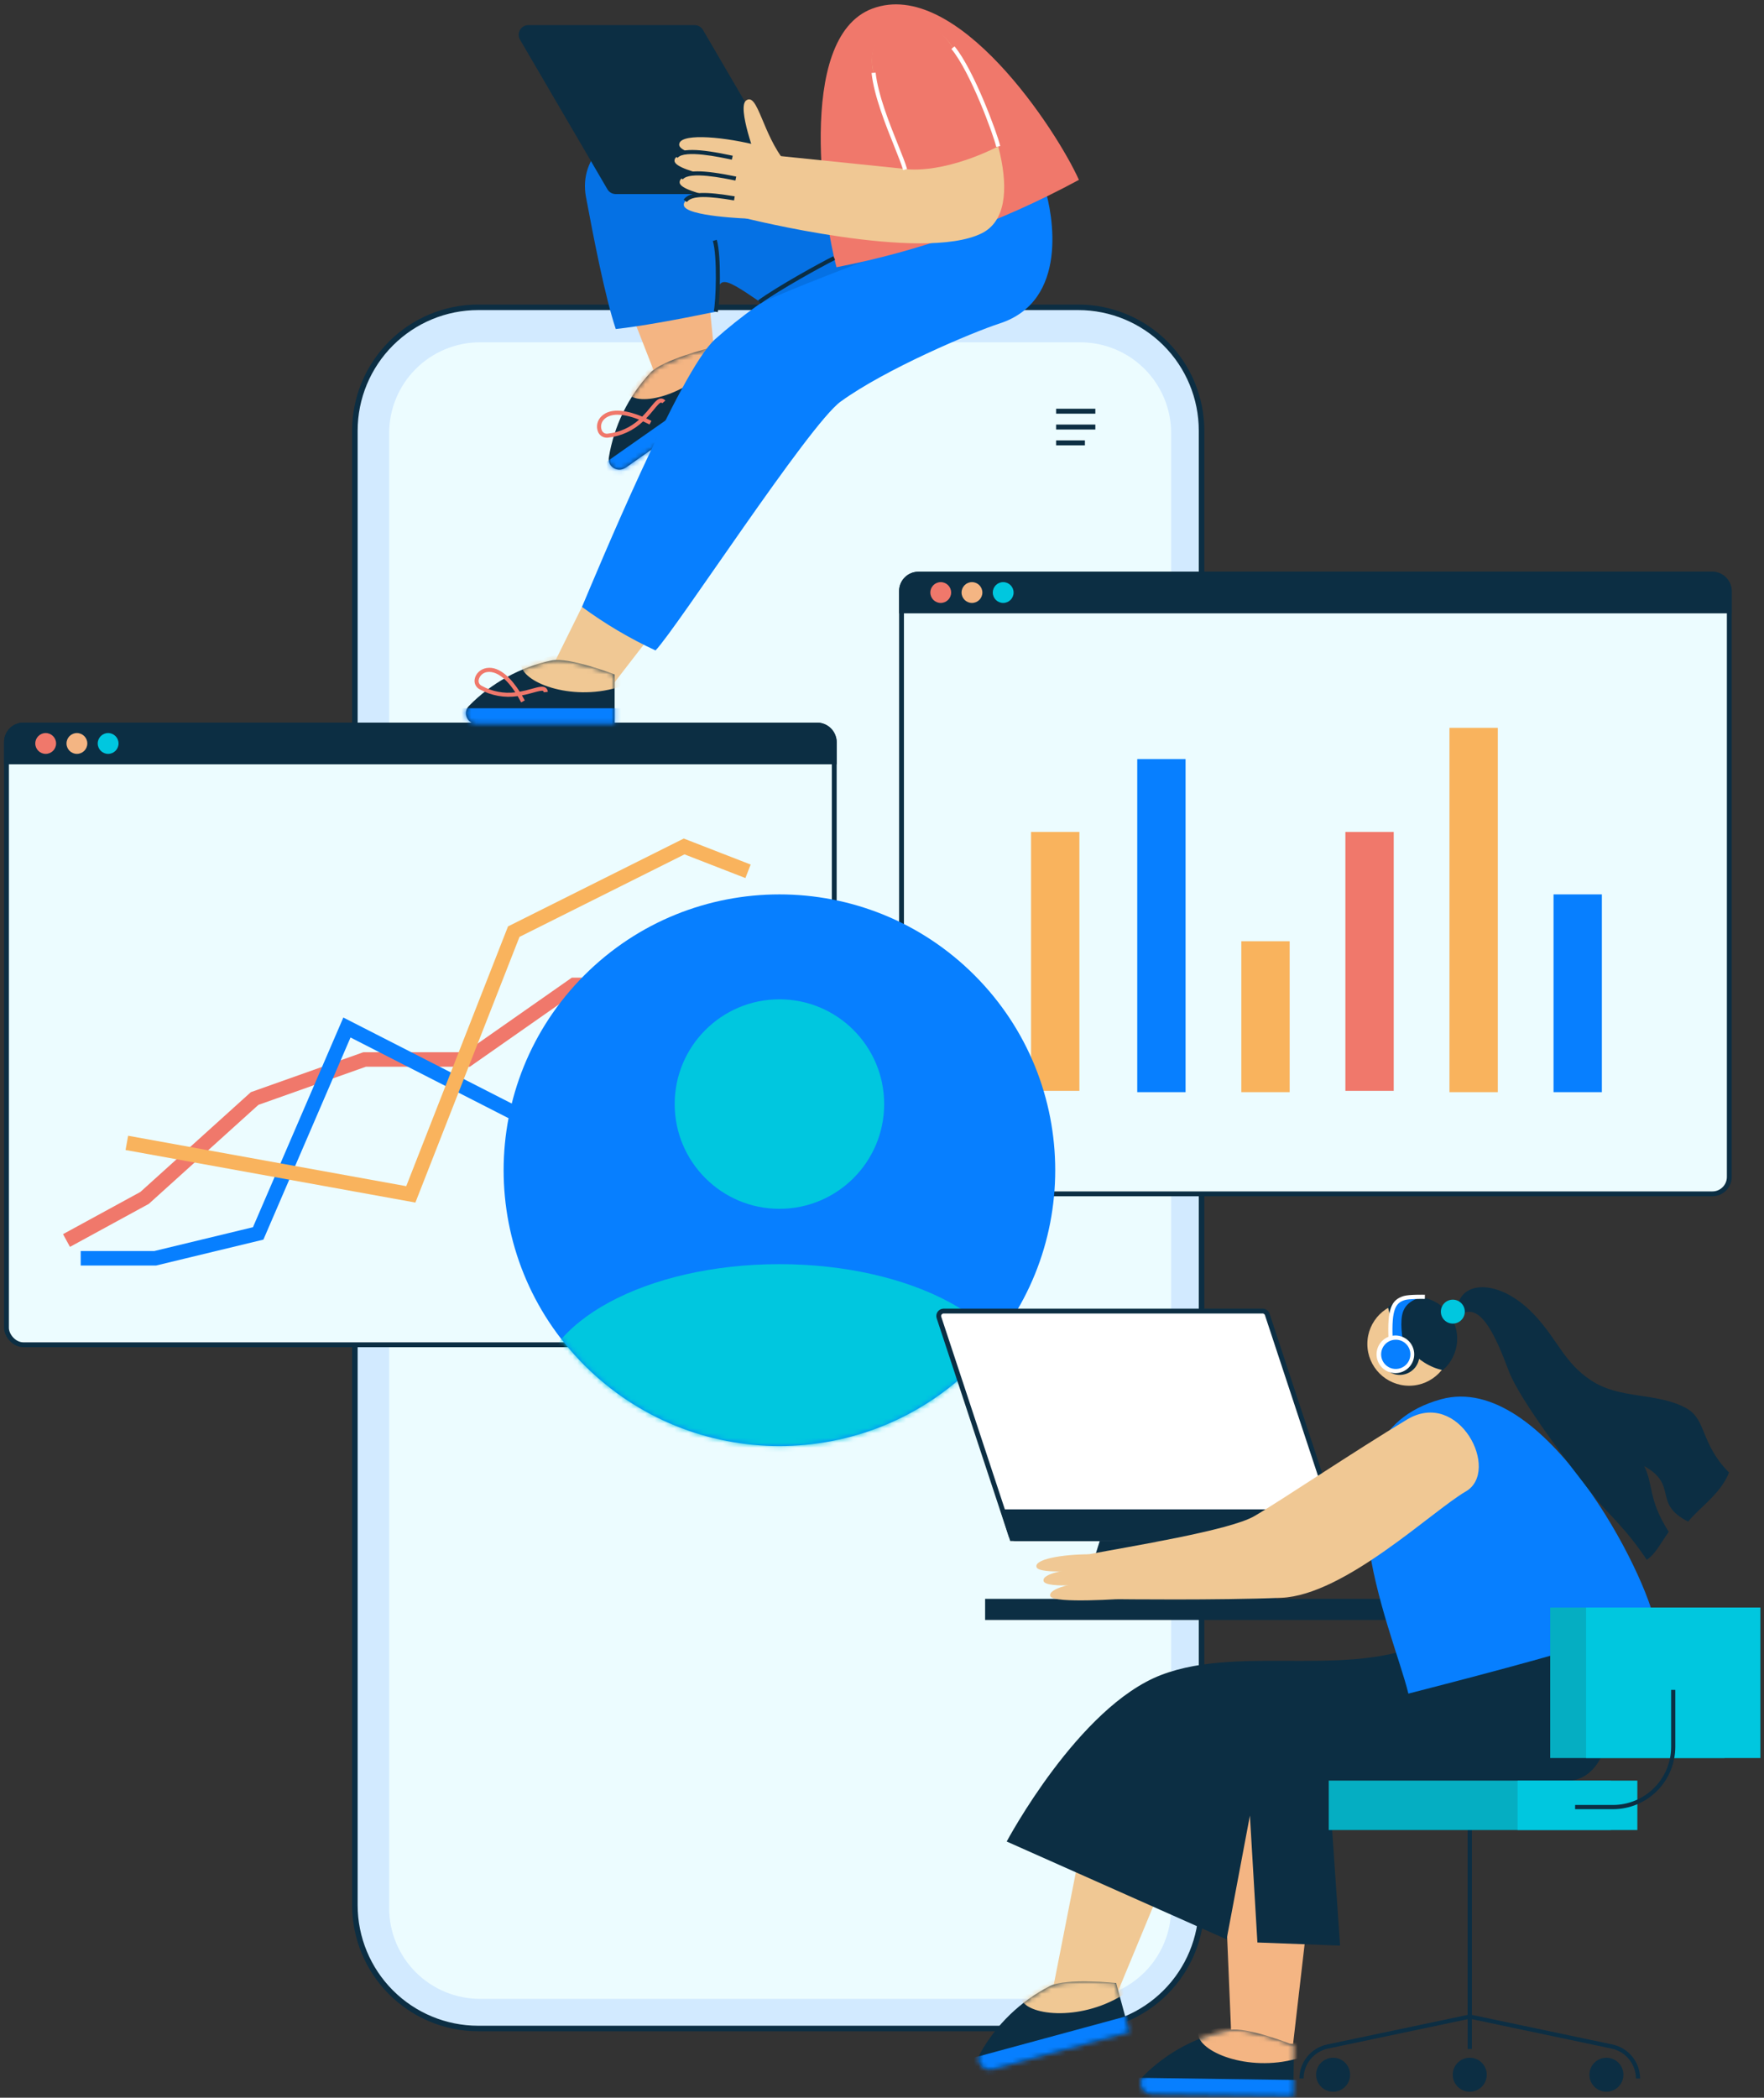
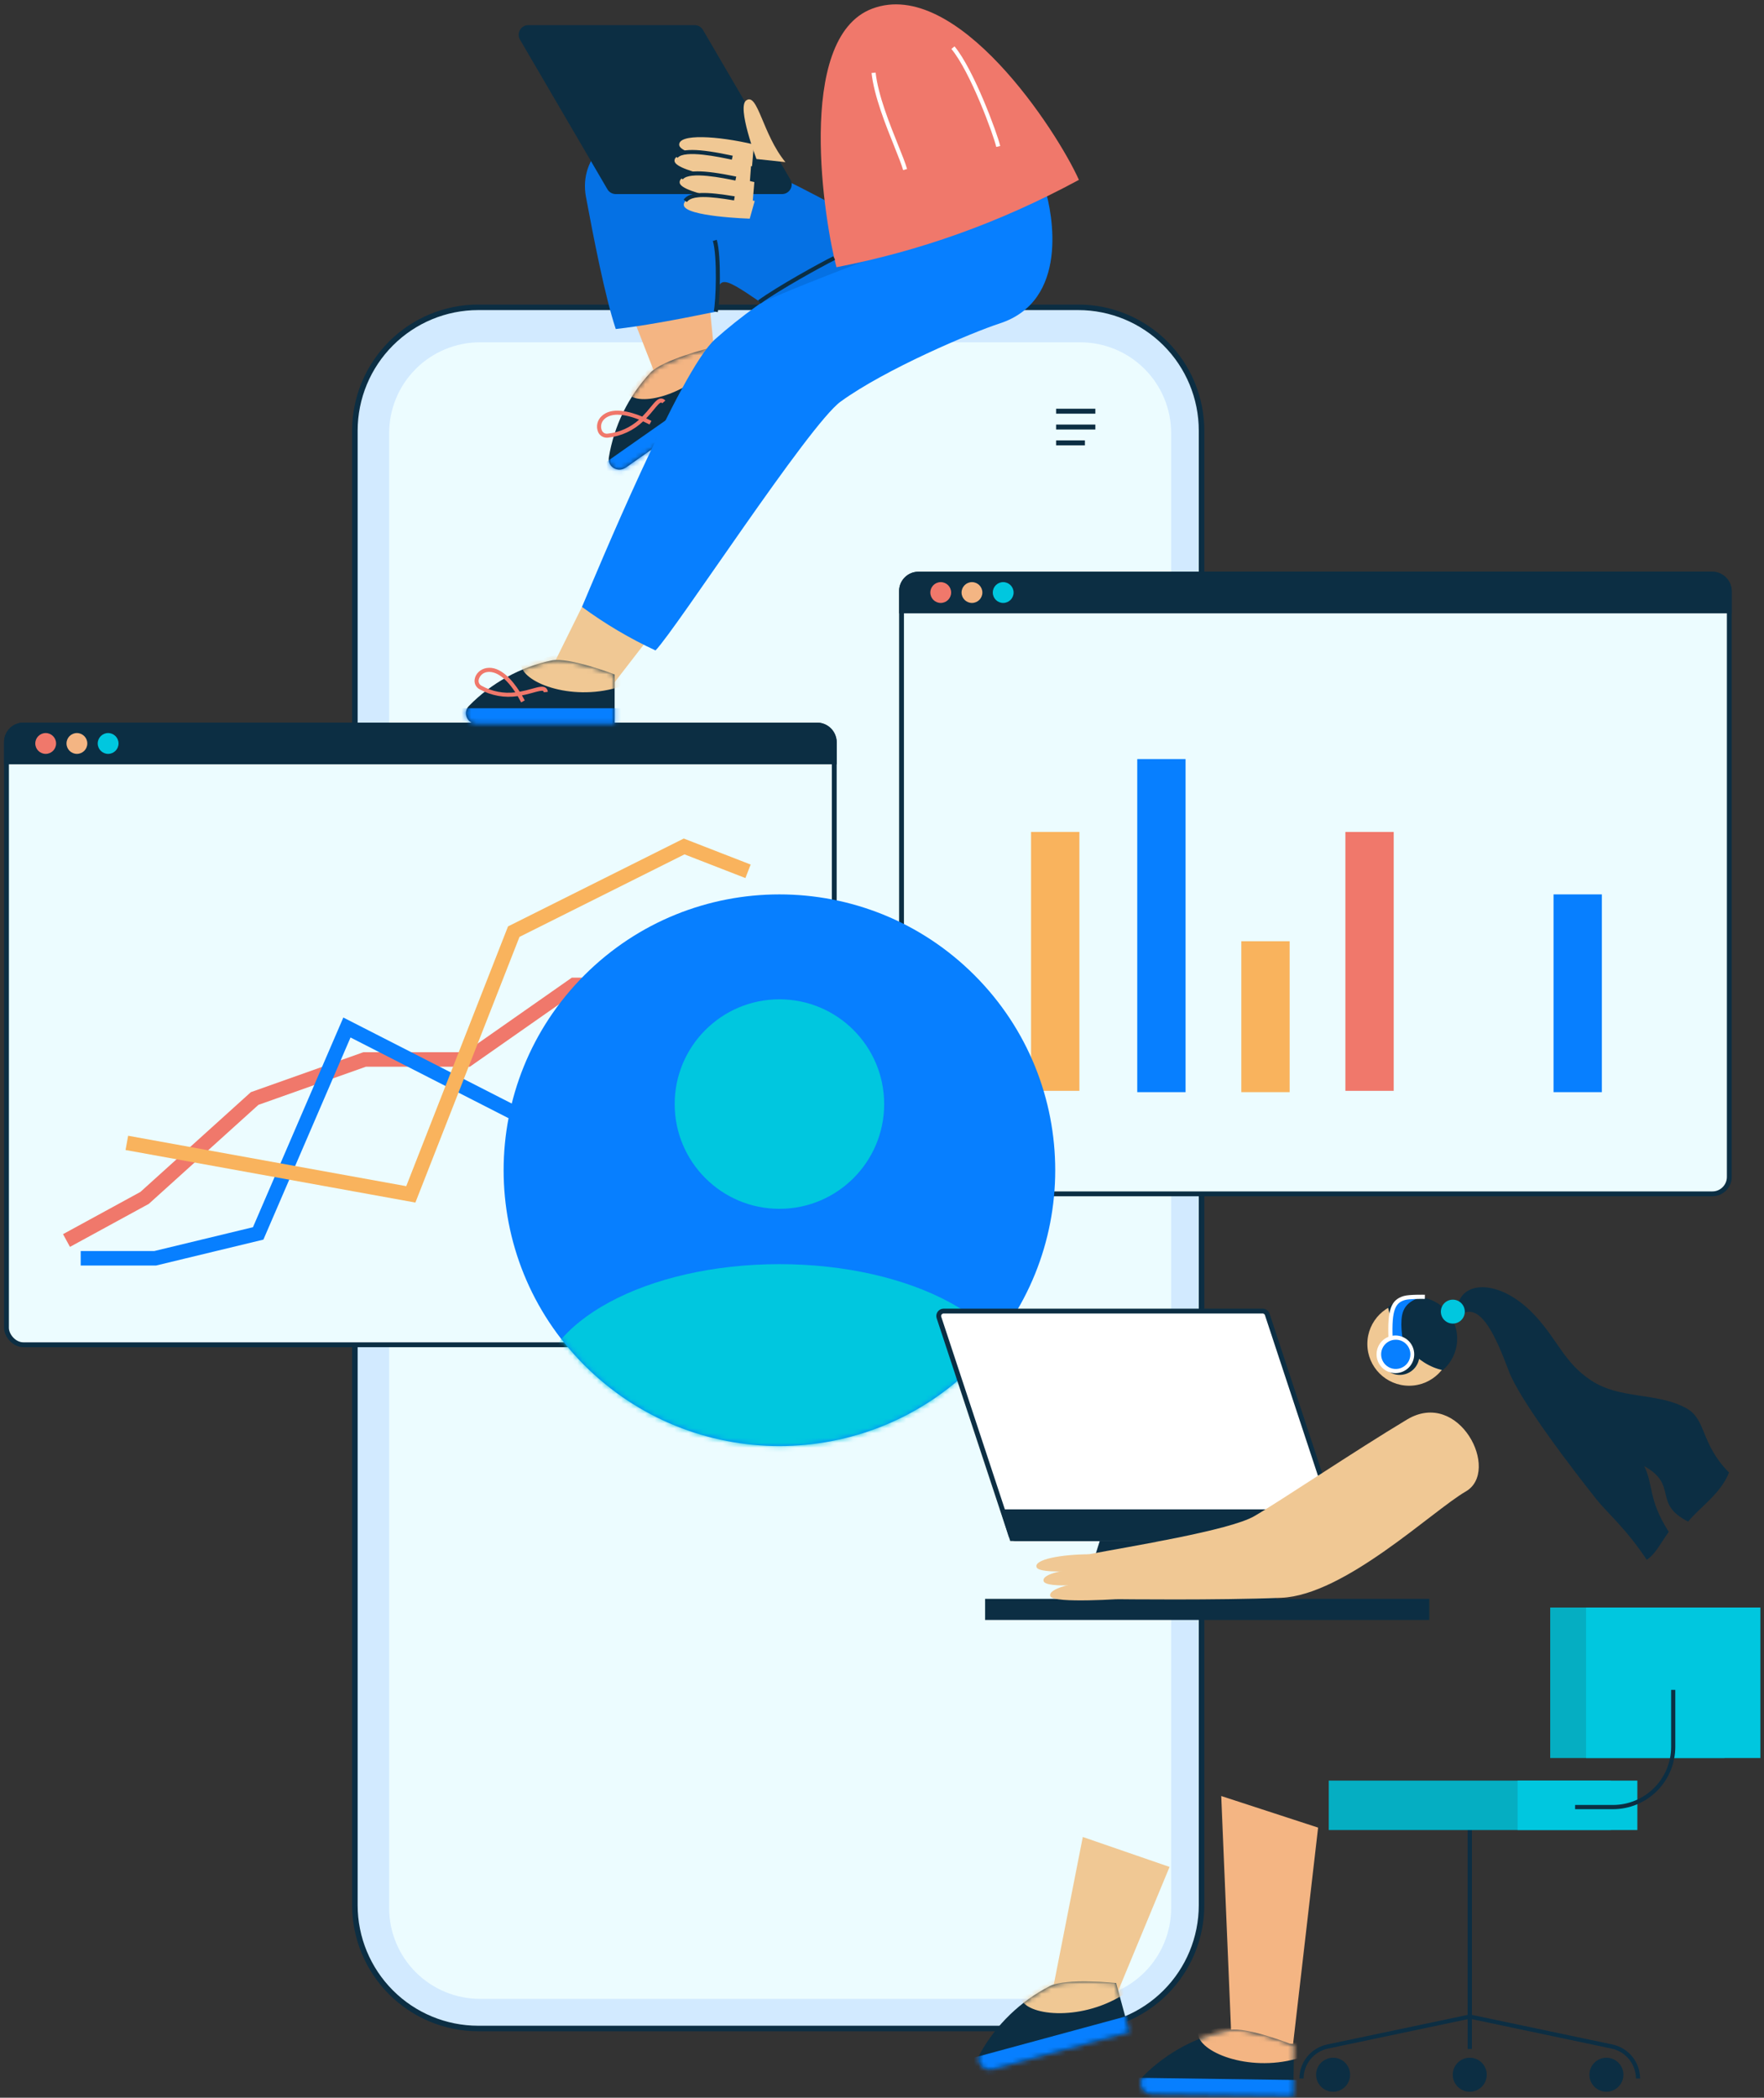
<svg xmlns="http://www.w3.org/2000/svg" width="365" height="434" viewBox="0 0 365 434" fill="none">
  <rect x="0" y="0" width="365" height="434" fill="#333333" stroke="none" />
  <path d="M223.126 63.582H98.924C84.844 63.582 73.431 74.996 73.431 89.075V394.187C73.431 408.266 84.844 419.68 98.924 419.68H223.126C237.206 419.68 248.62 408.266 248.62 394.187V89.075C248.62 74.996 237.206 63.582 223.126 63.582Z" fill="#D2EAFF" />
  <path d="M223.126 420.252H98.924C92.013 420.244 85.388 417.495 80.502 412.608C75.615 407.722 72.867 401.097 72.858 394.186V89.075C72.867 82.165 75.615 75.539 80.502 70.653C85.388 65.766 92.013 63.018 98.924 63.01H223.126C230.036 63.018 236.662 65.766 241.548 70.653C246.435 75.539 249.183 82.165 249.191 89.075V394.186C249.183 401.097 246.435 407.722 241.548 412.608C236.662 417.495 230.036 420.244 223.126 420.252V420.252ZM98.924 64.154C92.317 64.162 85.983 66.79 81.311 71.462C76.639 76.134 74.01 82.468 74.002 89.075V394.186C74.01 400.794 76.637 407.129 81.309 411.801C85.982 416.473 92.316 419.101 98.924 419.108H223.126C229.733 419.101 236.068 416.473 240.74 411.801C245.412 407.129 248.04 400.794 248.047 394.186V89.075C248.04 82.468 245.412 76.133 240.74 71.461C236.068 66.789 229.733 64.161 223.126 64.154H98.924Z" fill="#0C2E43" />
  <path d="M223.525 70.82H99.323C96.853 70.82 94.408 71.306 92.126 72.251C89.844 73.197 87.771 74.582 86.025 76.329C84.279 78.075 82.894 80.149 81.949 82.431C81.004 84.713 80.518 87.158 80.519 89.628V394.739C80.518 397.209 81.004 399.655 81.949 401.937C82.894 404.219 84.279 406.292 86.025 408.039C87.771 409.785 89.844 411.171 92.126 412.116C94.408 413.061 96.853 413.548 99.323 413.548H223.525C228.513 413.548 233.297 411.566 236.825 408.039C240.352 404.512 242.333 399.728 242.333 394.739V89.628C242.333 84.64 240.352 79.856 236.825 76.329C233.297 72.801 228.513 70.82 223.525 70.82Z" fill="#ECFCFF" />
  <rect x="1.34" y="150.009" width="171.279" height="128.21" rx="3.5" fill="#ECFCFF" stroke="#0C2E43" />
  <path d="M0.84 153.509C0.84 151.3 2.631 149.509 4.84 149.509H169.119C171.328 149.509 173.119 151.3 173.119 153.509V158.123H0.84V153.509Z" fill="#0C2E43" />
  <circle cx="9.453" cy="153.816" r="2.153" fill="#F0786B" />
  <circle cx="15.914" cy="153.816" r="2.153" fill="#F4B583" />
  <circle cx="22.374" cy="153.816" r="2.153" fill="#00C7DF" />
  <path d="M159.186 189.08L132.745 203.769H118.79L96.756 219.193H75.456L52.687 227.273L29.918 247.838L13.76 256.652" stroke="#F0786B" stroke-width="3" />
  <path d="M156.249 216.256L127.604 219.928L106.305 230.211L71.784 212.583L53.422 255.183L32.122 260.324H16.698" stroke="#077FFF" stroke-width="3" />
  <path d="M26.246 236.454L85.004 247.104L106.304 192.752L141.559 175.125L154.779 180.266" stroke="#F9B35D" stroke-width="3" />
  <rect x="186.54" y="118.784" width="171.279" height="128.21" rx="3.5" fill="#ECFCFF" stroke="#0C2E43" />
  <path d="M186.04 122.284C186.04 120.075 187.831 118.284 190.04 118.284H354.319C356.529 118.284 358.319 120.075 358.319 122.284V126.898H186.04V122.284Z" fill="#0C2E43" />
  <circle cx="194.654" cy="122.591" r="2.153" fill="#F0786B" />
  <circle cx="201.116" cy="122.591" r="2.153" fill="#F4B583" />
  <circle cx="207.576" cy="122.591" r="2.153" fill="#00C7DF" />
  <path d="M261.849 225.958L261.849 194.733" stroke="#F9B35D" stroke-width="10" />
  <path d="M218.343 225.686V172.121" stroke="#F9B35D" stroke-width="10" />
  <path d="M240.313 225.958L240.313 157.047" stroke="#077FFF" stroke-width="10" />
  <path d="M283.382 225.686V172.121" stroke="#F0786B" stroke-width="10" />
-   <path d="M304.919 225.958L304.919 150.586" stroke="#F9B35D" stroke-width="10" />
  <path d="M326.452 225.958L326.452 185.042" stroke="#077FFF" stroke-width="10" />
  <path d="M201.628 282.462C223.915 260.176 223.915 224.043 201.628 201.757C179.342 179.471 143.209 179.471 120.923 201.757C98.636 224.043 98.636 260.176 120.923 282.462C143.209 304.749 179.342 304.749 201.628 282.462Z" fill="#077FFF" />
  <mask id="mask0" mask-type="alpha" maskUnits="userSpaceOnUse" x="104" y="185" width="115" height="115">
    <path d="M201.628 282.462C223.915 260.176 223.915 224.043 201.628 201.757C179.342 179.471 143.209 179.471 120.923 201.757C98.636 224.043 98.636 260.176 120.923 282.462C143.209 304.749 179.342 304.749 201.628 282.462Z" fill="#077FFF" />
  </mask>
  <g mask="url(#mask0)">
    <path d="M161.277 315.329C188.767 315.329 211.053 303.289 211.053 288.437C211.053 273.584 188.767 261.544 161.277 261.544C133.786 261.544 111.501 273.584 111.501 288.437C111.501 303.289 133.786 315.329 161.277 315.329Z" fill="#00C7DF" />
  </g>
  <path d="M161.275 250.096C173.245 250.096 182.948 240.393 182.948 228.423C182.948 216.454 173.245 206.75 161.275 206.75C149.306 206.75 139.603 216.454 139.603 228.423C139.603 240.393 149.306 250.096 161.275 250.096Z" fill="#00C7DF" />
  <path d="M226.647 84.563H218.524V85.587H226.647V84.563Z" fill="#0C2E43" />
  <path d="M226.646 87.838H218.523V88.862H226.646V87.838Z" fill="#0C2E43" />
  <path d="M224.487 91.117H218.523V92.14H224.487V91.117Z" fill="#0C2E43" />
  <path d="M242.001 386.249L231.353 411.928L218.045 410.589L224.048 380.054L242.001 386.249Z" fill="#F0C894" />
  <path d="M217.215 410.915C211.144 414.033 206.131 418.875 202.803 424.833C201.795 426.62 203.465 428.647 205.481 428.1L233.706 420.437L230.946 410.271C230.946 410.271 220.596 409.194 217.215 410.915Z" fill="#0C2E43" />
  <mask id="mask1" mask-type="alpha" maskUnits="userSpaceOnUse" x="202" y="409" width="32" height="20">
    <path d="M217.215 410.915C211.144 414.033 206.131 418.875 202.803 424.833C201.795 426.62 203.465 428.647 205.481 428.1L233.706 420.437L230.946 410.271C230.946 410.271 220.596 409.194 217.215 410.915Z" fill="white" />
  </mask>
  <g mask="url(#mask1)">
    <path d="M211.132 413.275C212.157 417.048 223.323 418.27 232.183 412.825C241.043 407.381 222.159 407.143 222.159 407.143L211.132 413.275Z" fill="#F0C894" />
    <path d="M239.332 415.441L200.527 425.977L201.885 430.976L240.689 420.44L239.332 415.441Z" fill="#077FFF" />
  </g>
  <path d="M272.737 378.118L267.562 422.858L254.845 422.858L252.691 371.582L272.737 378.118Z" fill="#F4B583" />
  <path d="M254.375 419.985C247.68 421.308 241.526 424.581 236.685 429.39C235.224 430.83 236.271 433.24 238.359 433.269L267.603 433.682L267.752 423.15C267.752 423.15 258.099 419.262 254.375 419.985Z" fill="#0C2E43" />
  <mask id="mask2" mask-type="alpha" maskUnits="userSpaceOnUse" x="236" y="419" width="32" height="15">
    <path d="M254.375 419.985C247.68 421.308 241.526 424.581 236.685 429.39C235.224 430.83 236.271 433.24 238.359 433.269L267.603 433.682L267.752 423.15C267.752 423.15 258.099 419.262 254.375 419.985Z" fill="white" />
  </mask>
  <g mask="url(#mask2)">
    <path d="M247.877 420.576C247.822 424.485 258.218 428.738 268.236 425.946C278.254 423.154 260.166 417.721 260.166 417.721L247.877 420.576Z" fill="#F4B583" />
    <path d="M274.387 430.43L234.182 429.862L234.108 435.042L274.313 435.61L274.387 430.43Z" fill="#077FFF" />
  </g>
-   <path d="M330.773 335.629C336.348 352.247 333.455 368.434 324.236 368.434C315.016 368.434 274.945 368.393 274.945 368.393L277.279 402.526L260.177 401.884L258.627 375.625L253.801 401.238L208.302 380.995C208.302 380.995 223.131 353.123 240.236 346.546C257.342 339.968 281.148 348.009 297.571 338.522C313.993 329.034 330.773 335.629 330.773 335.629Z" fill="#0C2E43" />
  <path d="M203.836 330.789H295.744V335.156H203.836V330.789Z" fill="#0C2E43" />
  <path d="M210.125 318.326H276.129C276.819 318.326 277.307 317.651 277.09 316.996L262.215 271.947C262.077 271.532 261.69 271.252 261.253 271.252H195.249C194.559 271.252 194.071 271.927 194.287 272.582L209.163 317.631C209.3 318.046 209.688 318.326 210.125 318.326Z" fill="white" stroke="#0C2E43" />
  <path d="M278.222 318.826H209.031L206.957 312.275H276.147L278.222 318.826Z" fill="#0C2E43" />
  <path d="M223.742 330.988H245.924L249.729 318.826H227.551L223.742 330.988Z" fill="#0C2E43" />
  <path d="M227.775 330.556H264.123V331.42H227.775V330.556Z" fill="#0C2E43" />
-   <path d="M298.141 289.505C269.791 297.362 288.345 337.525 291.417 350.395C312.717 344.921 323.521 341.936 342.511 336.18C340.987 326.194 319.531 283.582 298.141 289.505Z" fill="#077FFF" />
  <path d="M268.869 430.032H269.733C269.739 428.581 270.241 427.175 271.156 426.048C272.071 424.921 273.344 424.141 274.764 423.838L304.549 417.566V373.504H303.684V416.865L274.585 422.991C272.972 423.336 271.525 424.223 270.485 425.503C269.445 426.784 268.875 428.382 268.869 430.032V430.032Z" fill="#0C2E43" />
  <path d="M303.684 417.214H304.549V423.916H303.684V417.214Z" fill="#0C2E43" />
  <path d="M275.84 432.761C273.897 432.761 272.322 431.186 272.322 429.243C272.322 427.3 273.897 425.725 275.84 425.725C277.782 425.725 279.357 427.3 279.357 429.243C279.357 431.186 277.782 432.761 275.84 432.761Z" fill="#0C2E43" />
  <path d="M338.501 430.032H339.365C339.359 428.383 338.789 426.785 337.75 425.504C336.711 424.223 335.265 423.336 333.652 422.991L304.553 416.865V373.504H303.688V417.563L333.473 423.838C334.892 424.142 336.165 424.922 337.079 426.048C337.994 427.175 338.496 428.581 338.501 430.032V430.032Z" fill="#0C2E43" />
  <path d="M332.392 432.761C330.449 432.761 328.874 431.186 328.874 429.243C328.874 427.3 330.449 425.725 332.392 425.725C334.335 425.725 335.91 427.3 335.91 429.243C335.91 431.186 334.335 432.761 332.392 432.761Z" fill="#0C2E43" />
  <path d="M304.115 432.761C302.172 432.761 300.597 431.186 300.597 429.243C300.597 427.3 302.172 425.725 304.115 425.725C306.058 425.725 307.633 427.3 307.633 429.243C307.633 431.186 306.058 432.761 304.115 432.761Z" fill="#0C2E43" />
  <path d="M356.833 363.723H320.764V332.587H356.833V363.723Z" fill="#05AEC2" />
  <path d="M364.251 363.723H328.183V332.587H364.251V363.723Z" fill="#00C7DF" />
  <path d="M333.287 378.621H274.941V368.393H333.287V378.621Z" fill="#05AEC2" />
  <path d="M338.796 378.621H314.01V368.393H338.796V378.621Z" fill="#00C7DF" />
  <path d="M325.913 374.306H333.758C337.178 374.301 340.455 372.94 342.872 370.521C345.289 368.102 346.647 364.823 346.648 361.404V349.623H345.784V361.404C345.78 364.592 344.512 367.649 342.258 369.904C340.003 372.159 336.947 373.428 333.758 373.433H325.913V374.306Z" fill="#0C2E43" />
  <path d="M303.29 308.575C310.576 304.369 301.93 287.212 291.126 293.694C280.321 300.177 264.657 310.719 259.52 313.686C254.383 316.654 233.552 319.982 225.289 321.569C217.354 323.093 224.007 330.538 231.086 330.858C231.086 330.858 252.009 331.111 265.118 330.57C278.227 330.028 296.412 312.543 303.29 308.575Z" fill="#F0C894" />
  <path d="M225.287 321.569C219.701 321.592 213.933 322.603 214.477 324.231C215.022 325.859 225.817 324.773 225.817 324.773L225.287 321.569Z" fill="#F0C894" />
  <path d="M226.421 324.422C221.016 324.476 215.427 325.519 215.946 327.141C216.464 328.763 226.917 327.62 226.917 327.62L226.421 324.422Z" fill="#F0C894" />
  <path d="M227.125 327.118C222.363 327.311 216.753 328.637 217.33 330.239C217.906 331.84 232.888 330.746 232.888 330.746L227.125 327.118Z" fill="#F0C894" />
  <path d="M291.569 286.696C286.795 286.696 282.925 282.826 282.925 278.053C282.925 273.279 286.795 269.409 291.569 269.409C296.342 269.409 300.212 273.279 300.212 278.053C300.212 282.826 296.342 286.696 291.569 286.696Z" fill="#F0C894" />
  <path d="M301.754 269.646C303.127 264.806 310.923 264.849 317.786 272.362C322.428 277.443 323.692 281.944 329.219 285.597C335.28 289.603 342.879 288.001 348.941 291.363C353.143 293.692 351.809 298.663 357.762 304.652C356.045 309.061 351.618 311.918 349.309 314.804C341.856 311.052 347.372 307.31 340.204 303.317C342.175 307.195 340.937 310.105 345.289 316.921C343.257 319.833 342.505 321.511 340.733 322.708C336.519 316.303 332.477 312.907 330.323 310.19C325.417 304.001 314.471 289.765 312.165 283.585C309.437 276.273 306.688 270.561 303.253 271.492C301.869 271.872 301.754 269.646 301.754 269.646Z" fill="#0C2E43" />
  <path d="M298.547 283.475C300.276 281.971 301.336 279.84 301.495 277.553C301.653 275.267 300.897 273.01 299.392 271.281C297.887 269.552 295.757 268.491 293.47 268.333C291.183 268.174 288.927 268.931 287.198 270.435C288.457 276.955 293.245 282.407 298.547 283.475Z" fill="#0C2E43" />
  <path d="M298.863 273.115C297.897 272.148 297.897 270.581 298.863 269.615C299.83 268.648 301.397 268.648 302.363 269.615C303.33 270.581 303.33 272.148 302.363 273.115C301.397 274.081 299.83 274.081 298.863 273.115Z" fill="#00C7DF" />
  <path d="M289.627 283.796C290.379 283.969 291.177 283.269 291.413 282.235C291.649 281.2 291.235 280.218 290.485 280.054C289.736 279.889 288.935 280.581 288.699 281.612C288.463 282.644 288.878 283.62 289.627 283.796Z" fill="#FFD4E3" />
  <path d="M288.076 284.146C286 283.287 285.015 280.907 285.874 278.831C286.734 276.755 289.114 275.77 291.19 276.629C293.266 277.489 294.251 279.869 293.391 281.945C292.532 284.02 290.152 285.006 288.076 284.146Z" fill="#0C2E43" />
  <path d="M287.716 277.21C287.716 272.539 288.43 269.846 289.773 269.105C291.115 268.365 294.319 268.013 294.829 268.304C294.829 268.304 291.392 268.543 290.343 271.286C289.548 273.375 290.237 277.048 290.237 277.048L287.716 277.21Z" fill="#077FFF" />
  <path d="M287.237 283.3C285.534 282.433 284.855 280.35 285.722 278.647C286.588 276.943 288.671 276.265 290.375 277.131C292.078 277.998 292.757 280.081 291.89 281.784C291.024 283.487 288.941 284.166 287.237 283.3Z" fill="#077FFF" />
  <path d="M288.801 284.09C289.828 284.071 290.805 283.647 291.521 282.91C292.237 282.174 292.633 281.185 292.623 280.159C292.613 279.132 292.199 278.151 291.469 277.428C290.74 276.705 289.755 276.3 288.728 276.3C287.701 276.3 286.716 276.705 285.986 277.428C285.257 278.151 284.842 279.132 284.833 280.159C284.823 281.185 285.219 282.174 285.935 282.91C286.65 283.647 287.628 284.071 288.654 284.09H288.801ZM288.801 277.175H288.919C289.317 277.19 289.708 277.282 290.069 277.448C290.431 277.614 290.756 277.85 291.026 278.141C291.297 278.433 291.507 278.775 291.645 279.148C291.782 279.522 291.845 279.918 291.829 280.316V280.316C291.807 280.909 291.61 281.483 291.264 281.965C290.918 282.448 290.437 282.818 289.882 283.03C289.327 283.241 288.723 283.285 288.143 283.156C287.563 283.026 287.035 282.729 286.623 282.301C286.211 281.874 285.933 281.334 285.826 280.75C285.718 280.166 285.784 279.563 286.016 279.017C286.249 278.47 286.636 278.004 287.132 277.676C287.627 277.348 288.207 277.173 288.801 277.172V277.175Z" fill="white" />
  <path d="M287.295 276.924L288.159 276.89C287.923 270.86 288.79 269.529 290.701 268.964C291.542 268.716 293.959 268.716 294.818 268.736L294.838 267.872C294.708 267.872 291.6 267.797 290.456 268.134C287.802 268.926 287.065 270.972 287.295 276.924Z" fill="white" />
  <path d="M143.687 119.801L127.14 141.202L114.982 136.551L128.407 109.405L143.687 119.801Z" fill="#F0C894" />
  <path d="M114.121 136.647C107.626 138.027 101.682 141.295 97.038 146.042C95.636 147.463 96.688 149.793 98.72 149.793H127.181V139.543C127.181 139.543 117.735 135.892 114.121 136.647Z" fill="#0C2E43" />
  <mask id="mask3" mask-type="alpha" maskUnits="userSpaceOnUse" x="96" y="136" width="32" height="14">
    <path d="M114.121 136.647C107.626 138.027 101.682 141.295 97.038 146.042C95.636 147.463 96.688 149.793 98.72 149.793H127.181V139.543C127.181 139.543 117.735 135.892 114.121 136.647Z" fill="white" />
  </mask>
  <g mask="url(#mask3)">
    <path d="M107.806 137.311C107.806 141.116 117.981 145.111 127.69 142.257C137.399 139.403 119.724 134.364 119.724 134.364L107.806 137.311Z" fill="#F0C894" />
    <path d="M133.737 146.536H94.607V151.577H133.737V146.536Z" fill="#077FFF" />
  </g>
  <path d="M107.836 145.316C107.593 144.854 107.353 144.423 107.115 144.023C104.415 144.429 101.657 143.937 99.265 142.621C98.883 142.427 98.574 142.114 98.387 141.729C98.2 141.344 98.144 140.908 98.227 140.487C98.424 139.341 99.441 138.404 100.7 138.205C103.526 137.759 106.027 140.729 107.536 143.106C108.401 142.945 109.257 142.74 110.101 142.492C111.427 142.125 112.302 141.881 112.883 142.271C113.021 142.37 113.135 142.5 113.216 142.649C113.298 142.798 113.345 142.964 113.354 143.134L112.512 143.232C112.496 143.095 112.462 143.005 112.406 142.969C112.148 142.795 111.22 143.053 110.32 143.302C109.661 143.485 108.879 143.703 107.998 143.863C108.225 144.253 108.422 144.609 108.579 144.912L107.836 145.316ZM101.224 139.01C101.09 139.01 100.956 139.021 100.824 139.041C100.4 139.092 100.002 139.273 99.684 139.558C99.367 139.844 99.145 140.22 99.049 140.636C98.995 140.883 99.026 141.141 99.137 141.368C99.248 141.595 99.432 141.777 99.66 141.887C101.781 143.064 104.222 143.538 106.63 143.241C104.275 139.624 102.287 139.01 101.224 139.01Z" fill="#F0786B" />
  <path d="M145.32 48.272L147.844 73.379L135.218 76.55L125.946 52.814L145.32 48.272Z" fill="#F4B583" />
  <path d="M134.568 77.123C130.043 81.982 127.055 88.071 125.98 94.624C125.652 96.586 127.845 97.898 129.516 96.726L152.809 80.386L146.922 71.975C146.922 71.975 137.092 74.431 134.568 77.123Z" fill="#0C2E43" />
  <mask id="mask4" mask-type="alpha" maskUnits="userSpaceOnUse" x="125" y="71" width="28" height="27">
    <path d="M134.568 77.123C130.043 81.982 127.055 88.071 125.98 94.624C125.652 96.586 127.845 97.898 129.516 96.726L152.809 80.386L146.922 71.975C146.922 71.975 137.092 74.431 134.568 77.123Z" fill="white" />
  </mask>
  <g mask="url(#mask4)">
    <path d="M129.787 81.289C131.971 84.404 142.598 81.83 148.909 73.918C155.22 66.005 137.851 72.031 137.851 72.031L129.787 81.289Z" fill="#F4B583" />
    <path d="M156.302 73.941L124.269 96.413L127.164 100.54L159.197 78.068L156.302 73.941Z" fill="#077FFF" />
  </g>
  <path d="M125.57 90.558C125.188 90.561 124.813 90.452 124.492 90.245C124.171 90.037 123.917 89.741 123.762 89.392C123.529 88.836 123.472 88.223 123.6 87.634C123.728 87.046 124.034 86.511 124.477 86.103C126.535 84.115 130.281 85.11 132.888 86.19C133.504 85.561 134.087 84.901 134.635 84.213C135.51 83.153 136.084 82.45 136.785 82.436C136.955 82.44 137.122 82.482 137.274 82.557C137.426 82.633 137.56 82.74 137.666 82.873L137.038 83.434C136.98 83.356 136.897 83.301 136.802 83.279C136.488 83.279 135.877 84.031 135.285 84.751C134.851 85.281 134.335 85.906 133.71 86.551C134.119 86.739 134.484 86.919 134.789 87.076L134.402 87.822C133.937 87.582 133.493 87.367 133.07 87.177C131.095 89.063 128.552 90.245 125.837 90.541C125.748 90.552 125.659 90.558 125.57 90.558V90.558ZM127.833 85.792C126.277 85.792 125.447 86.33 125.06 86.703C124.742 86.988 124.52 87.364 124.424 87.78C124.328 88.196 124.362 88.631 124.522 89.027C124.617 89.266 124.791 89.464 125.015 89.59C125.239 89.715 125.499 89.76 125.753 89.717C128.166 89.462 130.436 88.449 132.238 86.823C130.345 86.072 128.912 85.808 127.833 85.808V85.792Z" fill="#F0786B" />
  <path d="M120.424 125.566C125.183 129.066 130.279 132.082 135.637 134.569C139.935 130.15 167.364 87.864 173.931 83.095C183.183 76.365 201.127 68.776 206.828 66.928C221.222 62.254 217.858 44.31 216.175 38.89C209.258 40.385 184.117 50.571 179.166 50.198C171.968 53.375 158.634 60.653 147.948 70.197C140.751 76.618 123.452 118.416 120.424 125.566Z" fill="#077FFF" />
  <path d="M127.412 68.072C132.658 67.489 139.415 66.261 148.098 64.494C148.541 56.809 148.539 56.506 157.511 62.638C163.786 59.731 179.543 53.703 185.991 51.39C179.823 44.66 143.394 27.137 135.123 26.576C126.852 26.015 119.702 32.464 121.244 40.73C122.786 48.995 125.169 61.343 127.412 68.072Z" fill="#0571E4" />
  <path d="M180.462 1.797C197.969 -4.823 218.75 27.151 223.242 37.214C206.546 46.236 190.158 51.956 173.08 55.287C170.708 46.584 164.304 7.909 180.462 1.797Z" fill="#F0786B" />
  <path d="M148.507 64.587L147.688 64.399C148.137 62.436 148.453 53.075 147.503 49.853L148.31 49.615C149.303 53.016 148.983 62.52 148.507 64.587Z" fill="#0C2E43" />
  <path d="M145.456 6.189C145.097 5.575 144.44 5.197 143.729 5.197H109.325C107.781 5.197 106.819 6.873 107.598 8.206L125.683 39.161C126.042 39.775 126.699 40.152 127.41 40.152H161.812C163.356 40.152 164.318 38.476 163.539 37.143L145.456 6.189Z" fill="#0C2E43" />
-   <path d="M197.186 9.86C205.438 22.157 212.941 43.421 203.128 48.272C190.813 54.361 154.087 45.112 154.087 45.112L155.71 30.583L161.579 32.301L187.012 34.923C187.012 34.923 184.768 29.988 180.759 15.058C178.286 5.84 189.958 -0.923 197.186 9.86Z" fill="#F0C894" />
  <path d="M196.528 8.946C201.662 16.065 205.455 24.039 206.551 30.302C194.237 36.392 187.012 34.923 187.012 34.923C187.012 34.923 184.769 29.988 180.759 15.058C178.287 5.839 189.098 -1.363 196.528 8.946Z" fill="#F0786B" />
  <path d="M162.515 33.544C157.749 27.756 156.798 19.006 154.384 20.792C152.461 22.213 156.523 32.901 156.523 32.901L162.515 33.544Z" fill="#F0C894" />
  <path d="M155.993 29.885C148.468 28.107 140.359 27.611 140.536 29.994C140.713 32.377 155.609 34.401 155.609 34.401L155.993 29.885Z" fill="#F0C894" />
  <path d="M155.472 33.406C147.708 31.525 139.358 30.925 139.571 33.322C139.784 35.719 155.135 37.943 155.135 37.943L155.472 33.406Z" fill="#F0C894" />
  <path d="M151.426 33.039C148.995 32.517 141.613 30.928 140.211 32.657L139.555 32.133C140.749 30.636 144.349 30.661 151.611 32.217L151.426 33.039Z" fill="#0C2E43" />
  <path d="M156.088 37.668C148.56 35.893 140.454 35.394 140.631 37.78C140.807 40.166 155.704 42.185 155.704 42.185L156.088 37.668Z" fill="#F0C894" />
  <path d="M152.166 37.357C149.811 36.866 142.633 35.377 141.285 37.113L140.623 36.594C141.803 35.089 145.305 35.072 152.337 36.532L152.166 37.357Z" fill="#0C2E43" />
  <path d="M156.163 41.574C149.485 40.205 141.244 40.082 141.494 42.454C141.743 44.826 155.129 45.241 155.129 45.241L156.163 41.574Z" fill="#F0C894" />
  <path d="M142.127 41.801L141.445 41.31C142.755 39.49 146.315 39.681 152.024 40.62L151.887 41.461C146.778 40.609 143.172 40.348 142.127 41.801Z" fill="#0C2E43" />
  <path d="M157.356 62.826L156.859 62.145C160.838 59.254 169.684 54.373 172.423 53.016L172.799 53.767C170.076 55.118 161.295 59.963 157.356 62.826Z" fill="#0C2E43" />
  <path d="M186.873 35.192C186.553 34.071 185.849 32.301 185.033 30.269C183.278 25.9 180.872 19.914 180.337 15.103L181.178 15.011C181.702 19.707 184.08 25.631 185.818 29.955C186.643 32.01 187.355 33.785 187.688 34.965L186.873 35.192Z" fill="white" />
  <path d="M206.141 30.395C205.563 27.871 200.783 14.856 196.86 10.129L197.508 9.591C201.509 14.416 206.376 27.655 206.96 30.207L206.141 30.395Z" fill="white" />
</svg>